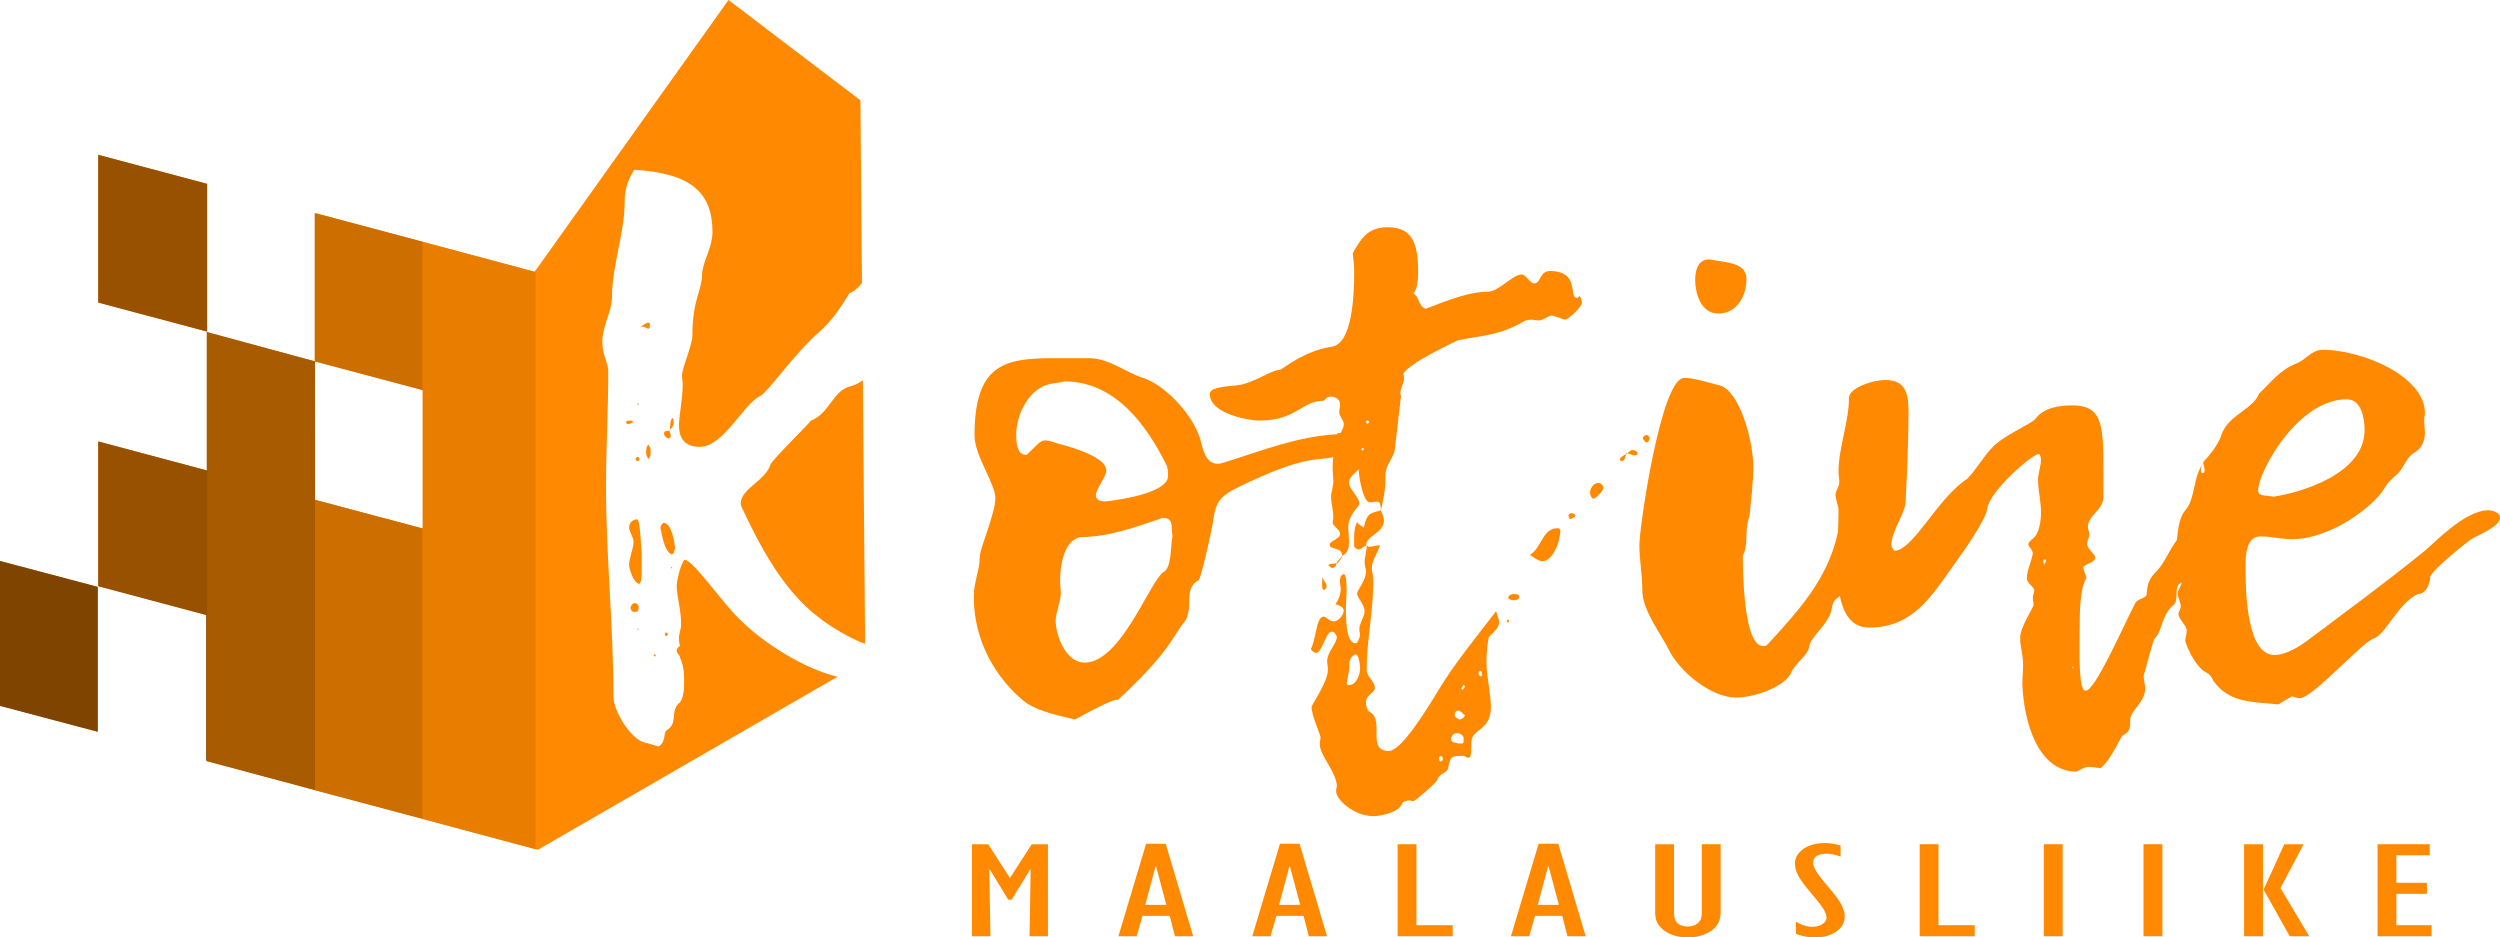
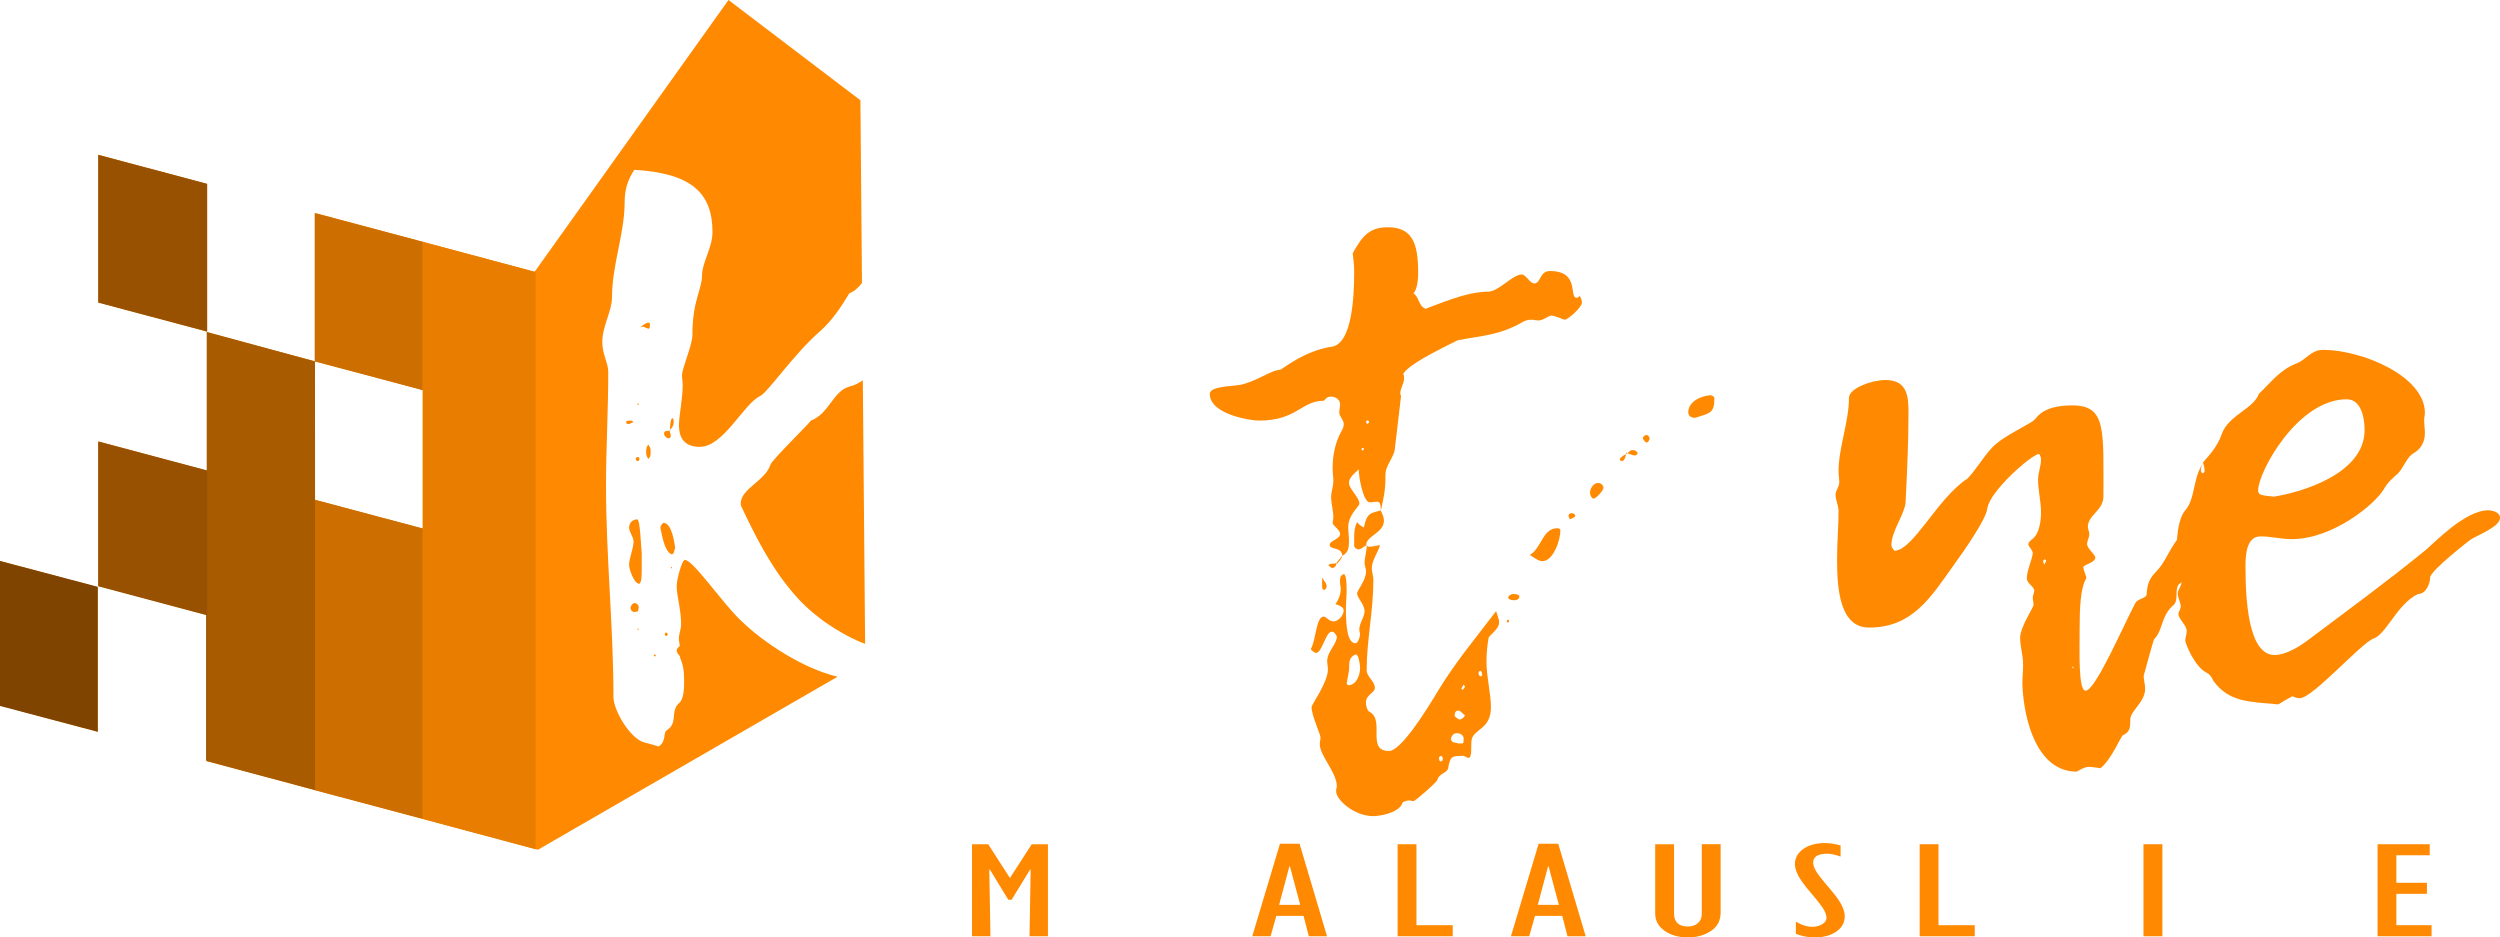
<svg xmlns="http://www.w3.org/2000/svg" id="Layer_1" data-name="Layer 1" viewBox="0 0 580.85 217.81">
  <polygon points="234.65 204 239.71 196.15 243.48 196.15 243.48 217.53 239.2 217.53 239.46 202.07 239.34 202.01 235.05 209.04 234.26 209.04 229.98 202.01 229.85 202.07 230.12 217.53 225.84 217.53 225.84 196.15 229.6 196.15 234.65 204" style="fill: #ff8900; stroke-width: 0px;" />
-   <path d="m266.08,210.23h4.91l-2.39-8.95h-.12l-2.39,8.95Zm-6.23,7.3l6.44-21.5h4.55l6.38,21.5h-4.23l-1.22-4.74h-6.33l-1.34,4.74h-4.23Z" style="fill: #ff8900; stroke-width: 0px;" />
  <path d="m297.18,210.23h4.91l-2.39-8.95h-.12l-2.39,8.95Zm-6.23,7.3l6.44-21.5h4.55l6.38,21.5h-4.23l-1.22-4.74h-6.33l-1.34,4.74h-4.23Z" style="fill: #ff8900; stroke-width: 0px;" />
  <polygon points="324.72 217.53 324.72 196.15 329.1 196.15 329.1 214.96 337.52 214.96 337.52 217.53 324.72 217.53" style="fill: #ff8900; stroke-width: 0px;" />
  <path d="m357.28,210.23h4.91l-2.39-8.95h-.12l-2.39,8.95Zm-6.23,7.3l6.44-21.5h4.55l6.38,21.5h-4.23l-1.22-4.74h-6.33l-1.34,4.74h-4.23Z" style="fill: #ff8900; stroke-width: 0px;" />
  <path d="m384.57,196.15h4.38v16.06c0,2.03,1.07,3.05,3.22,3.05.95,0,1.72-.25,2.31-.77.6-.51.91-1.23.91-2.16v-16.19h4.38v15.88c0,1.88-.76,3.31-2.27,4.3-1.51.99-3.29,1.48-5.33,1.48-2.18,0-3.99-.52-5.44-1.55-1.44-1.03-2.16-2.37-2.16-4.02v-16.09Z" style="fill: #ff8900; stroke-width: 0px;" />
  <path d="m417.25,216.98v-2.84c1.31.79,2.58,1.19,3.81,1.19.91,0,1.7-.2,2.34-.61.64-.4.97-.89.97-1.47,0-.49-.18-1.08-.55-1.78-.37-.69-1.35-1.98-2.95-3.86-1.61-1.88-2.65-3.31-3.12-4.28-.48-.97-.72-1.82-.72-2.56,0-1.43.65-2.61,1.95-3.52,1.3-.91,2.97-1.38,5-1.38,1.13,0,2.35.19,3.66.56v2.59c-1.2-.45-2.22-.67-3.06-.67-2.21,0-3.31.68-3.31,2.05,0,.5.19,1.1.56,1.81.37.7,1.36,1.98,2.95,3.84,1.6,1.86,2.64,3.27,3.11,4.25.48.97.72,1.83.72,2.58,0,1.46-.65,2.65-1.95,3.56-1.3.91-2.99,1.36-5.06,1.36-1.5,0-2.95-.28-4.34-.83Z" style="fill: #ff8900; stroke-width: 0px;" />
  <polygon points="446.02 217.53 446.02 196.15 450.39 196.15 450.39 214.96 458.81 214.96 458.81 217.53 446.02 217.53" style="fill: #ff8900; stroke-width: 0px;" />
-   <rect x="474.85" y="196.15" width="4.39" height="21.38" style="fill: #ff8900; stroke-width: 0px;" />
  <rect x="498.02" y="196.15" width="4.39" height="21.38" style="fill: #ff8900; stroke-width: 0px;" />
-   <path d="m532,217.53l-6.08-10.84,4.81-10.53h4.48l-5.36,10.17,6.67,11.2h-4.53Zm-10.61,0v-21.38h4.39v21.38h-4.39Z" style="fill: #ff8900; stroke-width: 0px;" />
  <polygon points="552.4 217.53 552.4 196.15 564.52 196.15 564.52 198.71 556.77 198.71 556.77 205.11 563.87 205.11 563.87 207.67 556.77 207.67 556.77 214.96 564.95 214.96 564.95 217.53 552.4 217.53" style="fill: #ff8900; stroke-width: 0px;" />
  <path d="m151.86,152.06c0,.16.18.32.18.48q.17,0,.34-.16c0-.32-.34-.32-.52-.32Zm2.77-5.1c0,.16-.18.32-.18.32,0,.32.18.48.35.48,0,0,.17,0,.34-.32,0-.16,0-.48-.51-.48Zm-6.57-.96l.17.48.17-.32-.34-.16Zm-.52-5.89c-.69,0-1.04.8-1.04,1.12,0,.48.35.95.87.95.34,0,.69-.16,1.04-.16h-.17c0-.32.17-.64.17-.95,0-.48-.34-.8-.86-.96Zm8.3-8.45l.17.48.17-.32-.34-.16ZM0,130.34v33.59l19.07,5.11,3.62.96v-33.58l-22.69-6.08Zm153.43-7.58s0-.01,0-.01v.32c0-.11,0-.21,0-.31Zm.68-1.29c-.57.52-.67.84-.68,1.29.18.14.71,5.25,2.59,6.04.69,0,.52-.95.86-1.43-.17-.96-.69-5.9-2.77-5.9Zm-6.05-.8c-1.21,0-1.9.96-1.9,1.91s1.04,2.23,1.04,3.18c0,1.75-1.04,3.82-1.04,5.58,0,.64,1.04,4.3,2.42,4.3.52-.48.52-2.07.52-3.66v-3.5c-.17-1.12-.34-7.81-1.04-7.81Zm.17-14.5c-.17,0-.52.16-.52.32,0,.32.17.64.35.64.34,0,.51-.16.51-.64-.17-.16-.17-.32-.34-.32Zm2.42-2.87c-.52.48-.52,1.28-.52,1.91,0,.48.17.96.52,1.43.34-.32.52-.8.52-1.27,0-1.75-.17-1.28-.52-2.07Zm-3.8-5.57c-.87,0-1.38,0-1.38.32s.17.48.69.48l1.04-.48c-.17-.16-.34-.16-.34-.32Zm8.7,2.39c-.52-.02-1.27-.11-1.27.64,0,.64.86,1.11,1.04,1.11.34-.16.52-.16.52-.48,0-.56-.14-.88-.29-1.28Zm.12-.29c-.05.05-.11.09-.18.14.02.05.04.1.06.16h.11c0-.09,0-.2,0-.3h0Zm.52-2.73c-.47.57-.51,1.79-.52,2.73.57-.46.86-1.05.86-1.78,0-.48,0-.64-.35-.95Zm-7.95-3.51l-.17.48h.34l-.17-.48Zm52.23-5.23c-.92.65-1.9,1.14-2.95,1.41-3.98.96-4.84,6.38-9.16,7.97.34,0-8.99,9.08-9.34,10.19-1.21,3.82-6.92,5.58-6.92,9.08,0,.32.18.8.35,1.11,4.15,8.77,9.51,19.12,17.81,25.34.82.75,6.2,4.53,10.74,6.12l-.53-61.23Zm-49.81-13.41c-.52,0-1.38.64-1.9,1.12.17,0,.34-.16.52-.16.35,0,.87.32,1.39.48.17,0,.34-.32.34-.8,0-.32,0-.64-.34-.64ZM22.85,35.98v34.28l25.19,6.75v.06h.03s0-34.33,0-34.33l-25.23-6.76ZM169.26,0l-45.04,63.14-50.93-13.64v34.46l6.13,1.64,18.81,5.01v.03h0v32.13h0v.08l-25.09-6.73v-32.18l-25-6.7v32.11l-.09-.02h-.02l-25.2-6.75v33.53l25.27,6.77v33.95l76.88,20.6,69.62-40.2c-7.75-1.82-17.07-7.72-22.69-13.28-4.15-3.98-10.89-13.86-12.79-13.86-.69,0-1.9,4.62-1.9,6.05,0,2.39,1.03,5.42,1.03,8.93,0,1.11-.52,2.23-.52,3.34,0,.48.18,1.11.18,1.59h.17c-.52.32-.86.8-.86,1.11,0,.48.34.96.86,1.44h-.17c.86,2.07,1.04,3.18,1.04,5.9,0,1.91-.17,4.14-1.21,4.94-2.07,1.91-.17,4.62-2.76,6.22-1.04.64,0,2.39-1.9,3.83-1.04-.32-2.25-.64-3.46-.96-3.29-.96-7.09-7.49-7.09-10.51,0-16.41-1.73-32.66-1.73-49.07,0-8.76.52-17.52.52-26.45,0-2.23-1.38-3.98-1.38-7.01,0-3.66,2.25-7.17,2.25-10.36,0-7.49,2.94-14.82,2.94-22.14,0-2.87.69-5.1,2.25-7.49,13.14.8,18.16,5.25,18.16,14.5,0,3.5-2.42,7.17-2.42,9.88,0,3.5-2.25,5.89-2.25,14.02,0,2.39-2.42,7.65-2.42,9.4,0,.64.17,1.43.17,2.07,0,3.35-.87,7.33-.87,9.4s.52,5.1,4.84,5.1c5.53,0,10.2-10.04,14.01-11.79,1.73-.8,7.95-9.88,13.83-14.98,2.94-2.55,5.19-6.05,6.91-8.92,1.07-.36,2.05-1.26,2.93-2.38l-.36-42.45L169.26,0h0Z" style="fill: #ff8900; fill-rule: evenodd; stroke-width: 0px;" />
  <polygon points="73.12 49.52 73.12 83.97 98.28 90.66 98.28 122.79 73.13 116.11 73.11 83.98 73.09 83.97 73.09 183.59 98.34 190.3 98.34 56.21 73.12 49.52 73.12 49.52" style="fill: #cd6e00; fill-rule: evenodd; stroke-width: 0px;" />
  <polygon points="98.14 56.18 98.14 90.64 98.22 90.66 98.22 122.79 98.14 122.77 98.14 190.26 124.43 197.3 124.43 62.86 124.21 63.16 98.14 56.18" style="fill: #e87d00; fill-rule: evenodd; stroke-width: 0px;" />
  <path d="m48.03,77.11v32.26h-.02s0,67.47,0,67.47l25.19,6.75v-67.49h0l-.02-32.13-25.14-6.85Zm25.15-27.61v34.46h.01s0-34.45,0-34.45h-.01Zm-25.17-6.75v34.34h0v-34.34h0Z" style="fill: #a95b00; fill-rule: evenodd; stroke-width: 0px;" />
  <path d="m22.82,102.57v33.65l25.08,6.68v33.82l.25.07v-67.48l-25.32-6.75Zm0-66.6v34.34l25.32,6.74v-34.34l-25.32-6.74Z" style="fill: #975100; fill-rule: evenodd; stroke-width: 0px;" />
  <polygon points="0 130.34 0 164.02 22.72 170.02 22.72 136.34 0 130.34" style="fill: #7f4400; fill-rule: evenodd; stroke-width: 0px;" />
-   <path d="m247.34,88.62c11.94,0,19.2,10.51,23.52,19.12.53.95.53,1.91.53,2.86,0,3.67-10.03,5.42-14.53,5.91-.86,0-2.25-.17-2.25-1.44,0-1.44,2.42-4.3,2.42-5.73,0-3.67-10.55-6.06-11.58-6.38-1.22-.48-2.08-.64-2.59-.64-1.22,0-1.74.95-4.16,3.19,0,.16-.17.16-.34.16-2.25,0-2.25-3.34-2.25-4.78,0-4.61,3.11-11.14,8.47-11.78,1.05-.16,2.08-.33,2.77-.48Zm25.08,35.86c-.52,2.86-.17,7.33-2.08,8.44-3.11,1.91-9.86,21.03-18.33,21.03-4.5,0-6.74-6.53-6.74-9.72,0-1.91,1.2-4.47,1.2-6.53,0-.8-.17-1.59-.17-2.39,0-4.94,1.2-9.72,4.67-10.52,6.73,0,12.97-2.39,19.19-4.47,2.59,0,1.91,2.08,2.25,4.16Zm38.22-23.59c-9.17.49-17.47,3.83-26.11,6.53-.53.17-1.05.33-1.56.33-2.94,0-3.45-3.34-4.16-5.89-1.89-5.91-8.3-12.44-13.14-14.03-4.14-1.27-7.95-4.61-12.61-4.61h-8.31c-11.41,0-18.33,1.42-18.33,18,0,4.61,4.84,11.16,4.84,14.5,0,3.66-3.62,11.62-3.62,13.7,0,3.02-1.39,5.89-1.39,9.08,0,16.41,12.28,24.86,12.28,24.86,3.45,2.22,7.61,2.86,11.24,3.81,2.25-1.26,8.48-4.61,9.69-4.61.17,0,.17.16.17.16,12.28-11.31,12.97-15.14,15.39-18,2.59-3.03-.34-7.97,3.45-9.89.69-.62,3.47-13.38,3.47-14.33.69-4.62,1.89-5.58,8.47-8.61,5.02-2.23,10.55-4.78,16.42-5.26,5.53-.47,7.27-1.91,7.27-3.17,0-1.44-2.25-2.88-3.11-2.88-.17,0-.34.16-.34.31Z" style="fill: #ff8900; stroke-width: 0px;" />
  <path d="m310.48,140.4h-.17.34q-.17.16-.34.16l.17-.16Zm1.39-11.31c-.52.64-.88,1.12-1.39,1.75l.17.17c.52-.64,1.05-1.12,1.22-1.92Zm-1.39,1.75c-.34.17-1.38,0-1.91.48.36.16.7.64.88.64.69,0,1.03-.48,1.03-1.12Zm40.12,13.55c0-.16,0-.31-.19-.47,0,.16-.34.16-.34.31s.17.31.17.48c.17-.17.36-.17.36-.33Zm27.31-39.34l.17.31c-.69.31-1.73.95-1.73,1.44,0,.16.17.31.53.31.69,0,.86-1.44,1.03-2.06Zm.17.31c.52,0,1.2.47,1.73.47.34,0,.69-.31.69-.62-.34-.48-.69-.64-1.22-.64s-.86.48-1.2.8Zm4.16-2.7c.17,0,.17.16.34.16.34,0,.69-.64.69-.95,0-.33-.34-.8-.69-.8s-.88.31-.88.8c0,.16.36.47.53.8Zm-30.61,35.36c-.69,0-1.22.49-1.22.8,0,.33.53.64,1.39.64.69,0,1.2-.31,1.2-.8s-.52-.64-1.38-.64Zm14.17-17.84c.17-.16.17-.31.17-.47,0-.17-.34-.48-.86-.48-.34,0-.52.16-.69.48,0,.31.17.62.34.95.34-.16.69-.33,1.03-.49Zm-58.61,14.03c0,1.91-.17,2.86.52,2.86.34-.16.52-.64.52-.8,0-.8-.52-1.11-1.03-2.06Zm62.94-18.33c.69,0,2.42-1.91,2.42-2.55,0-.48-.52-1.12-1.22-1.12-1.2,0-1.89,1.44-1.89,2.08s0,.95.69,1.59Zm23.69-18.8c3.62-1.12,4.5-1.12,4.5-4.62,0-.31-.7-.64-.88-.64-2.42.16-5.19,1.59-5.19,3.98,0,.95.88,1.28,1.56,1.28Zm-38.39,31.86c.88.48,1.91,1.44,2.94,1.44,2.42,0,4.16-4.62,4.16-7.17,0-.31-.34-.48-.69-.48-3.47,0-3.64,4.62-6.41,6.22Zm-34.75-10.52l.17.16c-2.25.64-3.28.48-3.97,3.98-.53-.31-1.22-.64-1.56-1.27-.86,1.59-.69,3.66-.69,5.56,0,.33.52.8,1.03.8s1.22-.62,1.91-1.11l-.17.16c0-2.22,4.14-2.86,4.14-5.73,0-.8-.34-1.59-.86-2.55Zm18.84,41.58c.17-.31.34-.62.53-.95,0,.16.34.33.34.49-.17.31-.34.47-.53.8,0-.16-.17-.16-.34-.33Zm-4.31,16.09c0,.49,0,.8-.53.8-.34,0-.34-.62-.34-.95.17-.16.34-.31.53-.31.17.16.34.31.34.47Zm9.16-19.11c-.17,0-.17.16-.34.16-.34,0-.52-.48-.52-.8,0-.16.17-.48.52-.48.17,0,.34.64.34,1.12Zm-3.97,9.23c-.53.8-.88.95-1.39.95-.52-.31-1.03-.62-1.03-.95,0-.8.34-1.11.86-1.11s1.03.8,1.56,1.11Zm-1.56,6.53c-.69-.31-1.73,0-1.73-1.27.36-.64.53-1.12,1.39-1.12s1.56.48,1.56,1.28c0,1.27,0,1.11-1.22,1.11Zm-25.42-16.89c.17-1.42-.34-3.02,1.56-3.81.69,0,1.03,2.39,1.03,3.19,0,1.27-.69,3.97-2.77,3.97-.17,0-.34-.31-.34-.47.17-.95.34-1.91.52-2.88Zm3.98-29.16l.17-.16c0,1.44-.52,2.88-.52,4.3,0,.64.34,1.28.34,1.92,0,2.06-2.08,4.45-2.08,5.09,0,1.11,1.73,2.55,1.73,4.14,0,1.44-1.22,2.72-1.22,4.31,0,.31.17.8.17,1.11,0,.64-.52,2.06-1.03,2.06-1.91,0-2.25-3.97-2.25-7.95,0-1.59.17-3.03.17-4.31,0-2.22-.17-3.81-.69-3.81-.86.31-.86,1.11-.86,1.75s.17,1.11.17,1.75c0,1.26-.53,2.55-1.22,3.5h.17c1.22.48,1.73.8,1.73,1.44,0,1.44-1.56,2.55-2.25,2.55-1.2,0-1.73-1.11-2.42-1.11-1.73,0-1.73,5.41-2.94,7.48,0,.31.86.95,1.2.95,1.39,0,2.25-4.94,3.64-4.94.69,0,.86.64,1.2,1.11,0,1.77-2.25,3.52-2.25,5.75,0,.62.17,1.27.17,1.91,0,3.03-3.8,8.12-3.8,8.77,0,1.91,2.08,6.38,2.08,7,0,.48-.17,1.12-.17,1.59,0,2.72,3.97,6.55,3.97,9.89-.17.47-.17.8-.17,1.11,0,1.91,4.16,5.73,8.66,5.73,1.2,0,5.88-.64,6.73-3.03,0-.31,1.03-.62,1.56-.62.34,0,.69.16,1.03.16s5.36-4.31,5.53-4.94c.52-1.75,2.59-1.44,2.59-3.19.52-2.23.69-2.39,3.47-2.39.17,0,.86.47,1.2.47.86,0,.52-2.86.69-4.14.52-2.7,4.5-2.39,4.5-7.64,0-3.19-1.03-7.02-1.03-10.52,0-1.92.17-3.83.52-5.73,1.72-1.75,2.42-2.39,2.42-3.52,0-.62-.34-1.26-.7-2.55-4.83,6.38-9.67,12.11-13.66,18.8-2.77,4.62-8.47,13.7-11.23,13.7-5.36,0-.86-7.16-4.5-9.08-.69-.31-.86-1.75-.86-2.23,0-1.75,2.08-2.22,2.08-3.34,0-1.59-1.91-2.55-1.91-4.14,0-7.02,1.56-13.55,1.56-21.03,0-.8-.36-1.75-.36-2.55,0-1.91,1.22-3.34,1.91-5.42-.86,0-1.55.33-2.42.33-.17,0-.52,0-.86-.33Zm.17-29c.52,0,.52.33.52.48-.17.16-.34.31-.34.31-.17,0-.34-.16-.34-.47,0-.16.17-.33.17-.33Zm-.86,7.02c-.17-.16-.36-.16-.36-.16,0-.16,0-.48.19-.48.17,0,.34,0,.34.17,0,.16-.17.31-.17.47Zm4.14,13.86c.69-3.34,1.05-4.45,1.05-8.28,0-2.39,2.23-4.14,2.23-6.53.53-3.98.88-7.81,1.39-11.8-.17-.16-.17-.47-.17-.62,0-1.12.86-2.23.86-3.36,0-.31,0-.8-.17-1.11,1.22-2.55,12.8-7.81,12.62-7.81,5.7-1.11,9.69-1.11,15.22-4.3.52-.31,1.2-.48,1.91-.48.52,0,1.2.17,1.72.17,1.05,0,2.25-1.12,2.94-1.12.88,0,2.77.95,3.11.95.7,0,3.98-2.86,3.98-3.97,0-.48-.17-.97-.52-1.59-.17.31-.52.47-.69.47-1.91,0,.86-6.22-6.23-6.22-2.42,0-2.08,2.88-3.62,2.88-1.05,0-1.91-2.08-2.94-2.08-2.08,0-5.36,3.99-7.78,3.99-5.19,0-11.77,3.03-14.53,3.98-1.73-.62-1.38-2.7-2.94-3.66,0,.16.17.31.17.47.17-.16.17-.31.17-.31-.17,0-.34,0-.52.16,1.03-.64,1.38-2.86,1.38-5.09,0-6.86-1.38-10.51-7.08-10.51-4.5,0-6.06,2.39-8.12,6.05.17,1.44.34,2.88.34,4.31,0,5.89-.52,16.41-5.02,17.36-6.75.95-11.77,5.42-12.28,5.42-1.91,0-5.7,2.86-9.33,3.5-2.08.33-6.92.33-6.92,2.08,0,4.78,9.52,6.2,11.41,6.2,8.83,0,9.86-4.61,15.05-4.61.52-.33.52-.95,1.73-.95s2.08.8,2.08,1.75c0,.62-.19,1.27-.19,1.91,0,.95,1.05,1.75,1.05,2.7,0,.48-.17.97-.34,1.28-1.73,3.03-2.25,6.05-2.25,9.08,0,.95.17,2.08.17,2.88,0,1.27-.52,2.55-.52,3.66,0,1.59.52,3.19.52,4.78,0,.49-.17.95-.17,1.28,0,.64,1.73,1.59,1.73,2.55,0,1.28-2.42,1.59-2.42,2.55,0,1.28,2.94.31,2.94,2.7v-.16c1.38-.64,1.55-1.91,1.55-3.34,0-1.11-.17-2.24-.17-3.34,0-2.88,2.59-4.78,2.59-5.42,0-1.42-2.42-3.5-2.42-4.78s1.05-2.06,2.59-3.5c-.17.16-.17.31-.17.31.17-.16.17,0,.17-.31,0,0-.17.16-.34.16,0,1.92,1.05,7.81,2.59,7.81.69,0,1.22-.16,1.56-.16.86,0,.86.47,1.03,2.06Z" style="fill: #ff8900; stroke-width: 0px;" />
-   <path d="m393.86,65.04c0,2.88,1.2,7.81,5.36,7.81,4.48,0,6.56-4.31,6.56-7.97,0-3.98-4.67-3.83-8.64-4.62-2.94,0-3.28,3.19-3.28,4.78Zm-12.97,61.5c0,3.5.69,7.02.69,10.67,0,4.62,4.5,10.36,6.05,13.55,2.59,5.42,10.03,11.31,15.73,11.31,3.98,0,10.72-2.24,12.62-5.42.86-2.39,4.33-4.61,4.33-6.38.34-2.06,3.28-4.3,4.66-7,.88-1.44.36-3.34,1.91-4.31,1.91-1.42,3.64-6.2,4.16-7.33.86-3.34,5.88-7.16,5.88-9.55,0-1.92-1.91-2.88-4.16-2.88-2.77,0-5.19,1.91-5.88,5.09-2.42,10.36-8.81,17.38-16.25,25.5-.34.31-.69.31-1.03.31-4.5,0-4.67-17.52-4.67-20.55,0-.33,0-.64.17-.8,1.2-2.88.17-5.89,1.38-8.77.36-3.83.88-7.64.88-11.62,0-5.73-3.11-17.53-7.78-18.81-2.59-.62-5.88-1.75-8.3-1.75-5.36,0-10.38,34.73-10.38,38.72Z" style="fill: #ff8900; stroke-width: 0px;" />
  <path d="m481.64,154.75l.17.48h-.34l.17-.48Zm-6.23-24.38c-.17.31-.34.47-.34.8-.34-.33-.34-.48-.34-.95.17-.17.34-.17.34-.33.17.16.34.33.34.49Zm12.62,48.11c2.59-2.06,4.67-7.33,5.19-7.64,1.73-.8,1.73-1.91,1.73-3.67,0-2.06,3.45-3.98,3.45-7.17,0-.95-.34-2.06-.34-3.02,0,.16,2.25-8.3,2.42-8.45,2.08-2.06,1.55-5.25,4.33-7.8,1.55-1.12.34-3.52,1.38-4.94,2.25-1.28,7.95-9.09,7.95-11.95,0-1.12-.86-1.75-2.08-1.75-6.74,0-7.78,7.48-11.06,10.67-1.73,1.75-2.08,3.03-2.25,5.25,0,1.12-2.25.95-2.77,2.39-2.77,5.26-9.16,20.08-11.41,20.08-1.73,0-1.39-9.23-1.39-14.02,0-5.11.17-9.88,1.56-12.11v-.16c0-.33-.69-1.59-.69-2.56.86-.62,2.77-1.11,2.77-2.06,0-.8-1.91-2.08-1.91-3.19,0-.64.52-1.59.52-2.23s-.34-1.27-.34-1.75c0-2.7,3.62-3.83,3.62-7.02,0-15.61.7-21.19-7.25-21.19-2.94,0-6.58.48-8.48,3.03-.86,1.27-7.42,3.83-10.2,6.84-2.06,2.23-3.8,5.27-5.7,7.17-6.91,4.47-12.61,16.73-16.94,16.73-.34-.48-.69-.8-.69-1.28,0-3.19,2.77-6.69,3.28-9.72.34-7,.69-14.02.69-21.03,0-3.66-.17-7.64-5.36-7.64-3.11,0-8.47,1.91-8.47,4.14,0,5.58-2.42,11.62-2.42,17.05,0,.95.17,1.75.17,2.55,0,1.12-.86,1.92-.86,2.88,0,1.27.69,2.55.69,3.81,0,3.83-.34,6.86-.34,11.31,0,7.02.69,15.78,7.44,15.78,10.02,0,14.34-7.02,19.53-14.34,2.42-3.34,7.61-10.67,7.95-13.38.52-3.98,10.38-12.59,11.94-12.59.34,0,.52.95.52,1.28,0,1.42-.69,3.19-.69,4.61,0,2.56.69,5.11.69,7.66,0,1.27-.17,5.09-2.25,6.38-.34.31-.69.64-.69.95,0,.8,1.03,1.27,1.03,2.24-.34,1.91-1.38,3.98-1.38,5.73,0,1.27,1.72,1.91,1.72,2.86,0,.48-.34,1.12-.34,1.59,0,.64.17,1.12.17,1.75s-3.11,5.11-3.11,7.66c0,2.06.69,3.98.69,6.22,0,1.42-.17,3.02-.17,4.61.34,8.45,3.47,20.24,12.62,20.24,1.39-.8,2.08-1.11,2.94-1.11.52,0,1.39.16,2.59.31Z" style="fill: #ff8900; stroke-width: 0px;" />
  <path d="m528.29,115.39c-2.77-.31-3.64-.31-3.64-1.42,0-4.31,9.17-21.2,20.58-21.2,3.45,0,4.16,4.47,4.16,7.17,0,10.2-14.88,14.5-21.09,15.45Zm-16.44-7.97c.17.64.36,1.28.36,1.92s-.36.47-.53.64c-.17-.17-.34-.48-.34-.8,0-.64.34-1.28.69-1.77-2.59,3.36-1.89,8.45-4.31,11.16-2.25,2.55-2.08,9.88-2.08,13.06,0,1.28,1.22,2.56,1.22,3.67,0,.8-.88,1.75-.88,2.55,0,1.11.69,2.08.69,3.03,0,.64-.52,1.27-.52,1.75,0,1.28,1.91,2.55,1.91,3.99,0,.8-.34,1.59-.34,2.23,0,.47,2.08,6.05,5.02,7.48.69.31,1.2,1.11,1.55,1.91,3.64,4.94,8.31,4.78,15.05,5.42,1.03-.64,2.08-1.28,3.28-1.91.53.31,1.22.47,1.73.47,2.94,0,14.34-12.91,17.12-13.86,2.94-.95,5.53-8.12,10.36-10.36,1.91,0,2.78-2.55,2.78-3.81,0-1.59,9.33-8.77,9.33-8.77,1.73-1.12,6.92-3.03,6.92-5.11,0-1.27-1.73-1.75-2.77-1.75-5.36,0-12.62,7.66-14.53,9.25-8.98,7.33-18.16,14.02-27.48,21.03-1.91,1.42-5.02,3.34-7.61,3.34-6.23,0-6.75-13.39-6.75-20.56,0-2.55.17-7,3.47-7,2.41,0,4.83.64,7.25.64,9.69,0,19.55-8.3,21.44-11.64.88-1.59,2.08-2.55,3.3-3.66,1.38-1.44,2.08-3.98,3.8-4.78,1.73-1.12,2.42-2.72,2.42-4.62,0-.95-.17-1.91-.17-3.03,0-.47.17-1.11.17-1.59,0-8.59-14.7-14.66-23.69-14.66-2.77,0-3.97,2.39-6.22,3.19-3.81,1.44-6.06,4.62-8.66,7.02-1.2,3.5-7.08,4.94-8.64,9.39-.86,2.56-2.59,4.62-4.33,6.53Z" style="fill: #ff8900; stroke-width: 0px;" />
</svg>